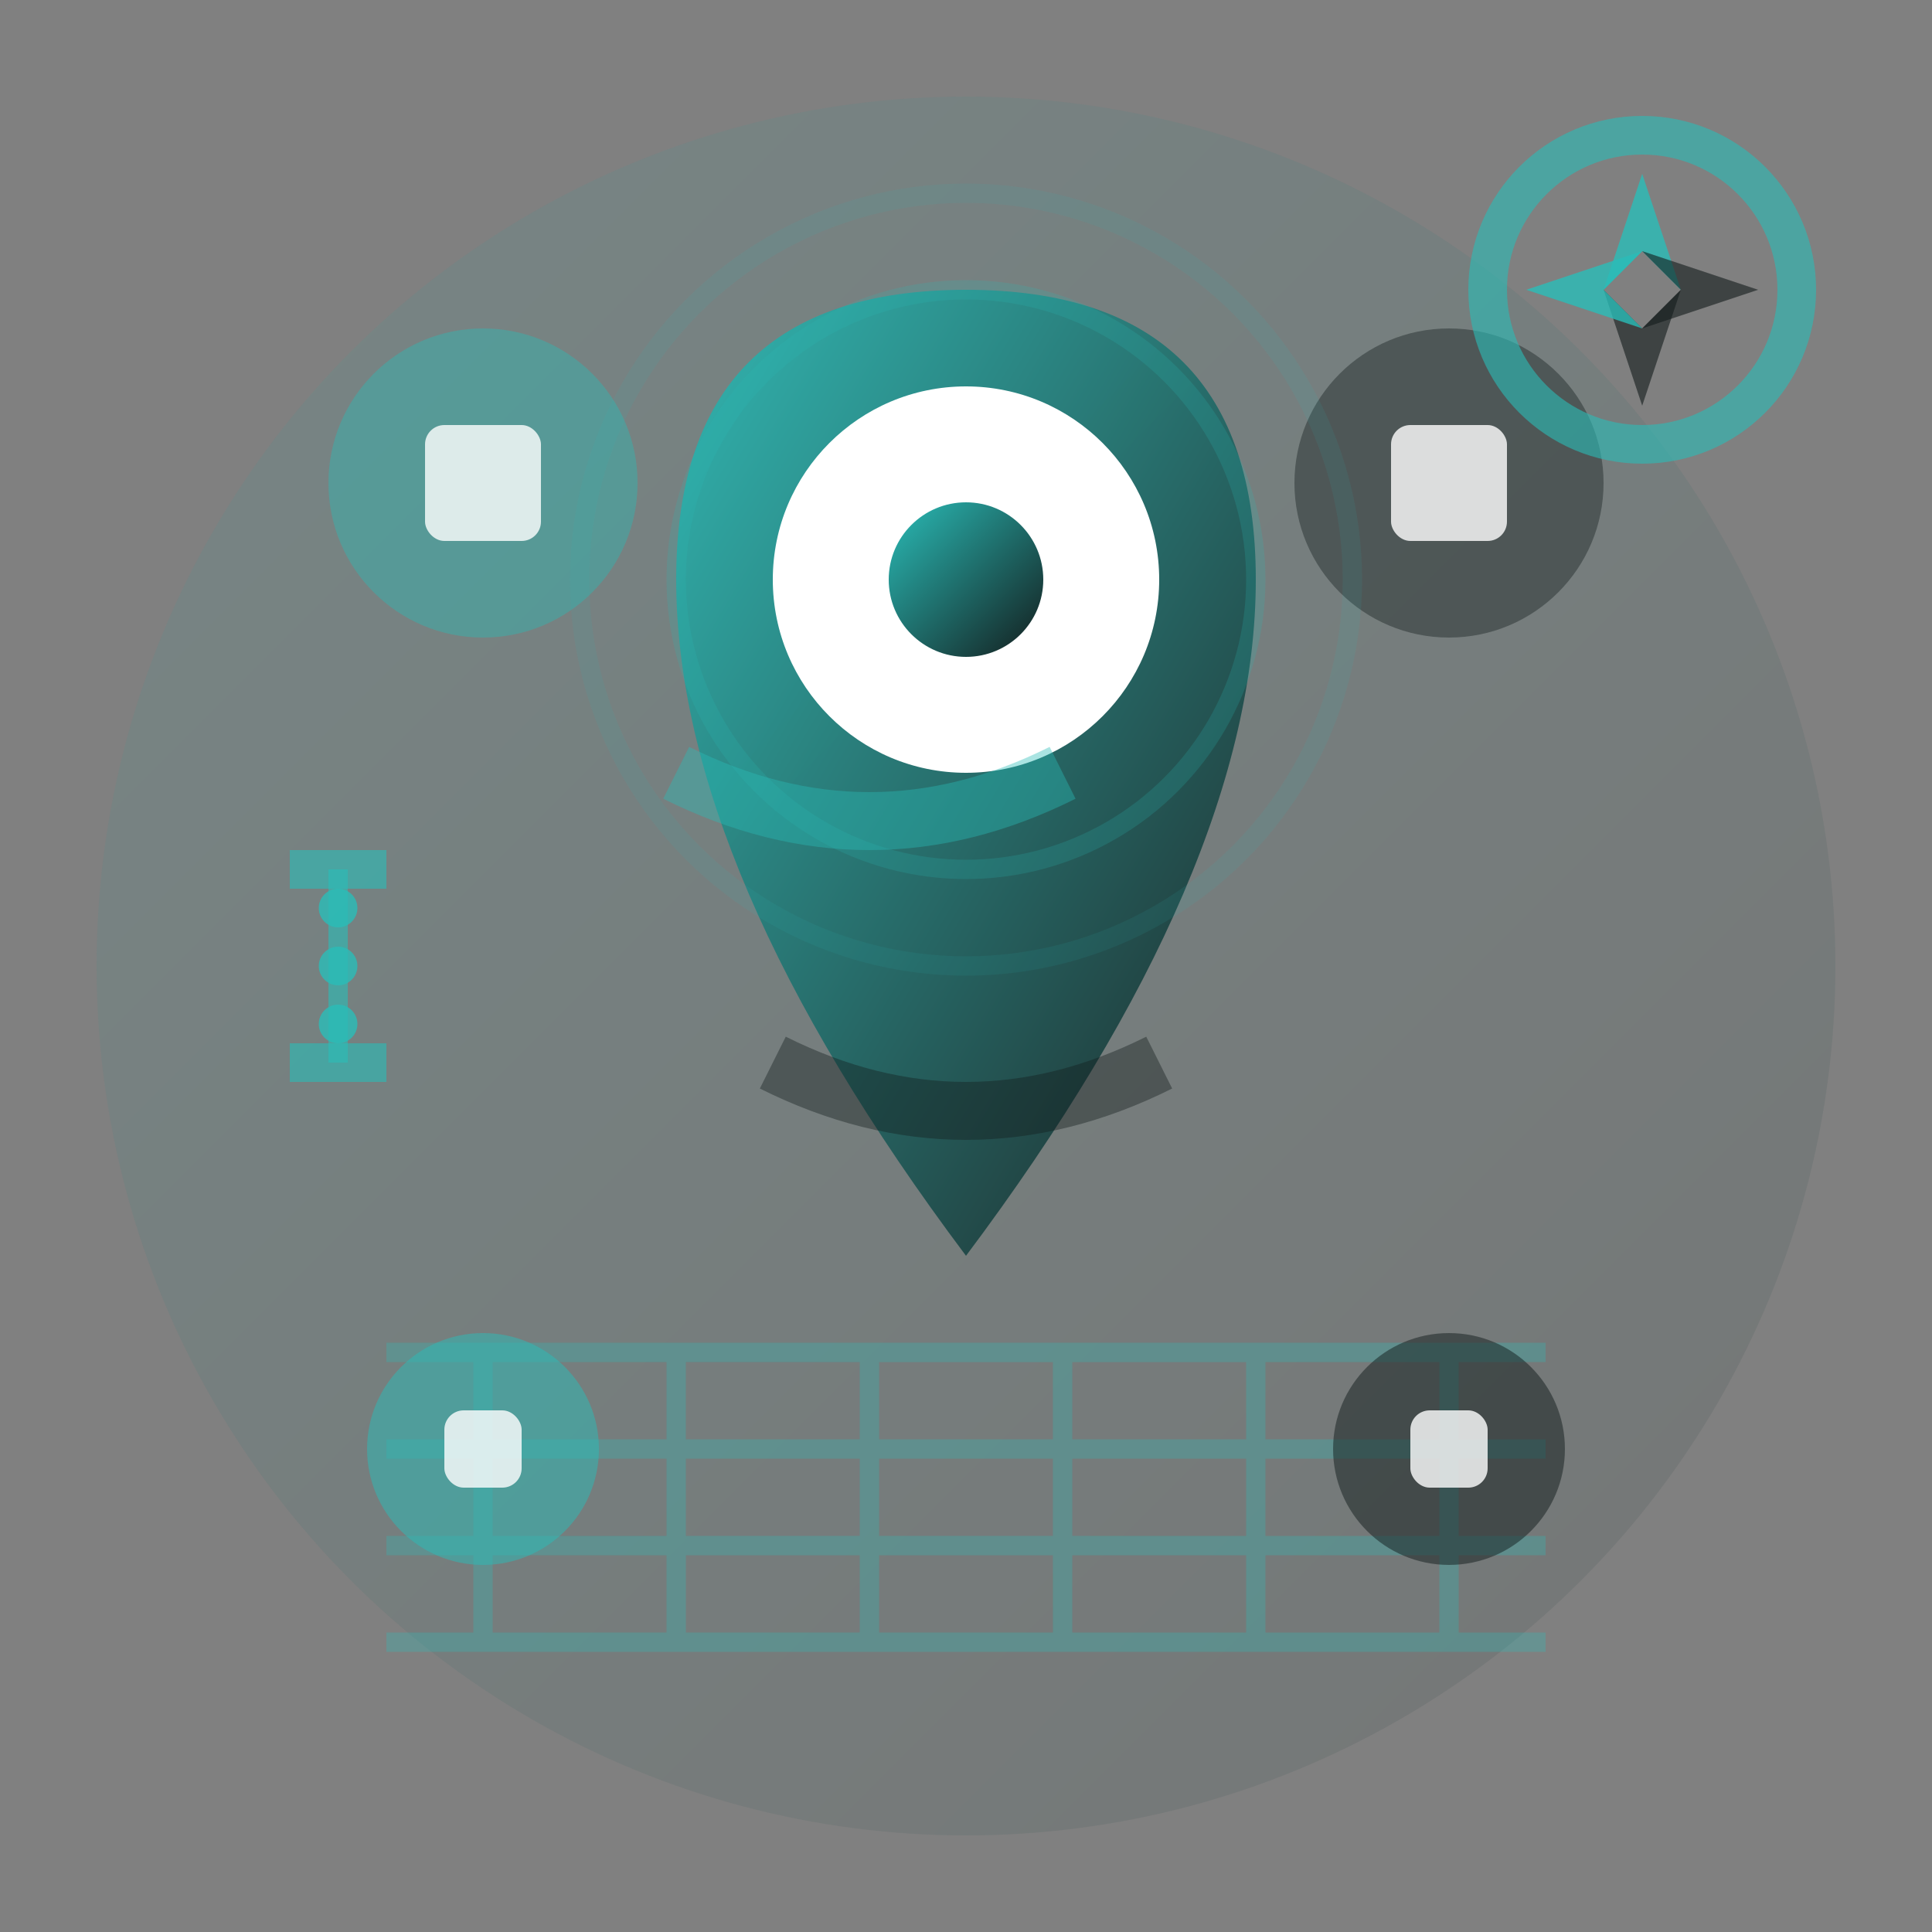
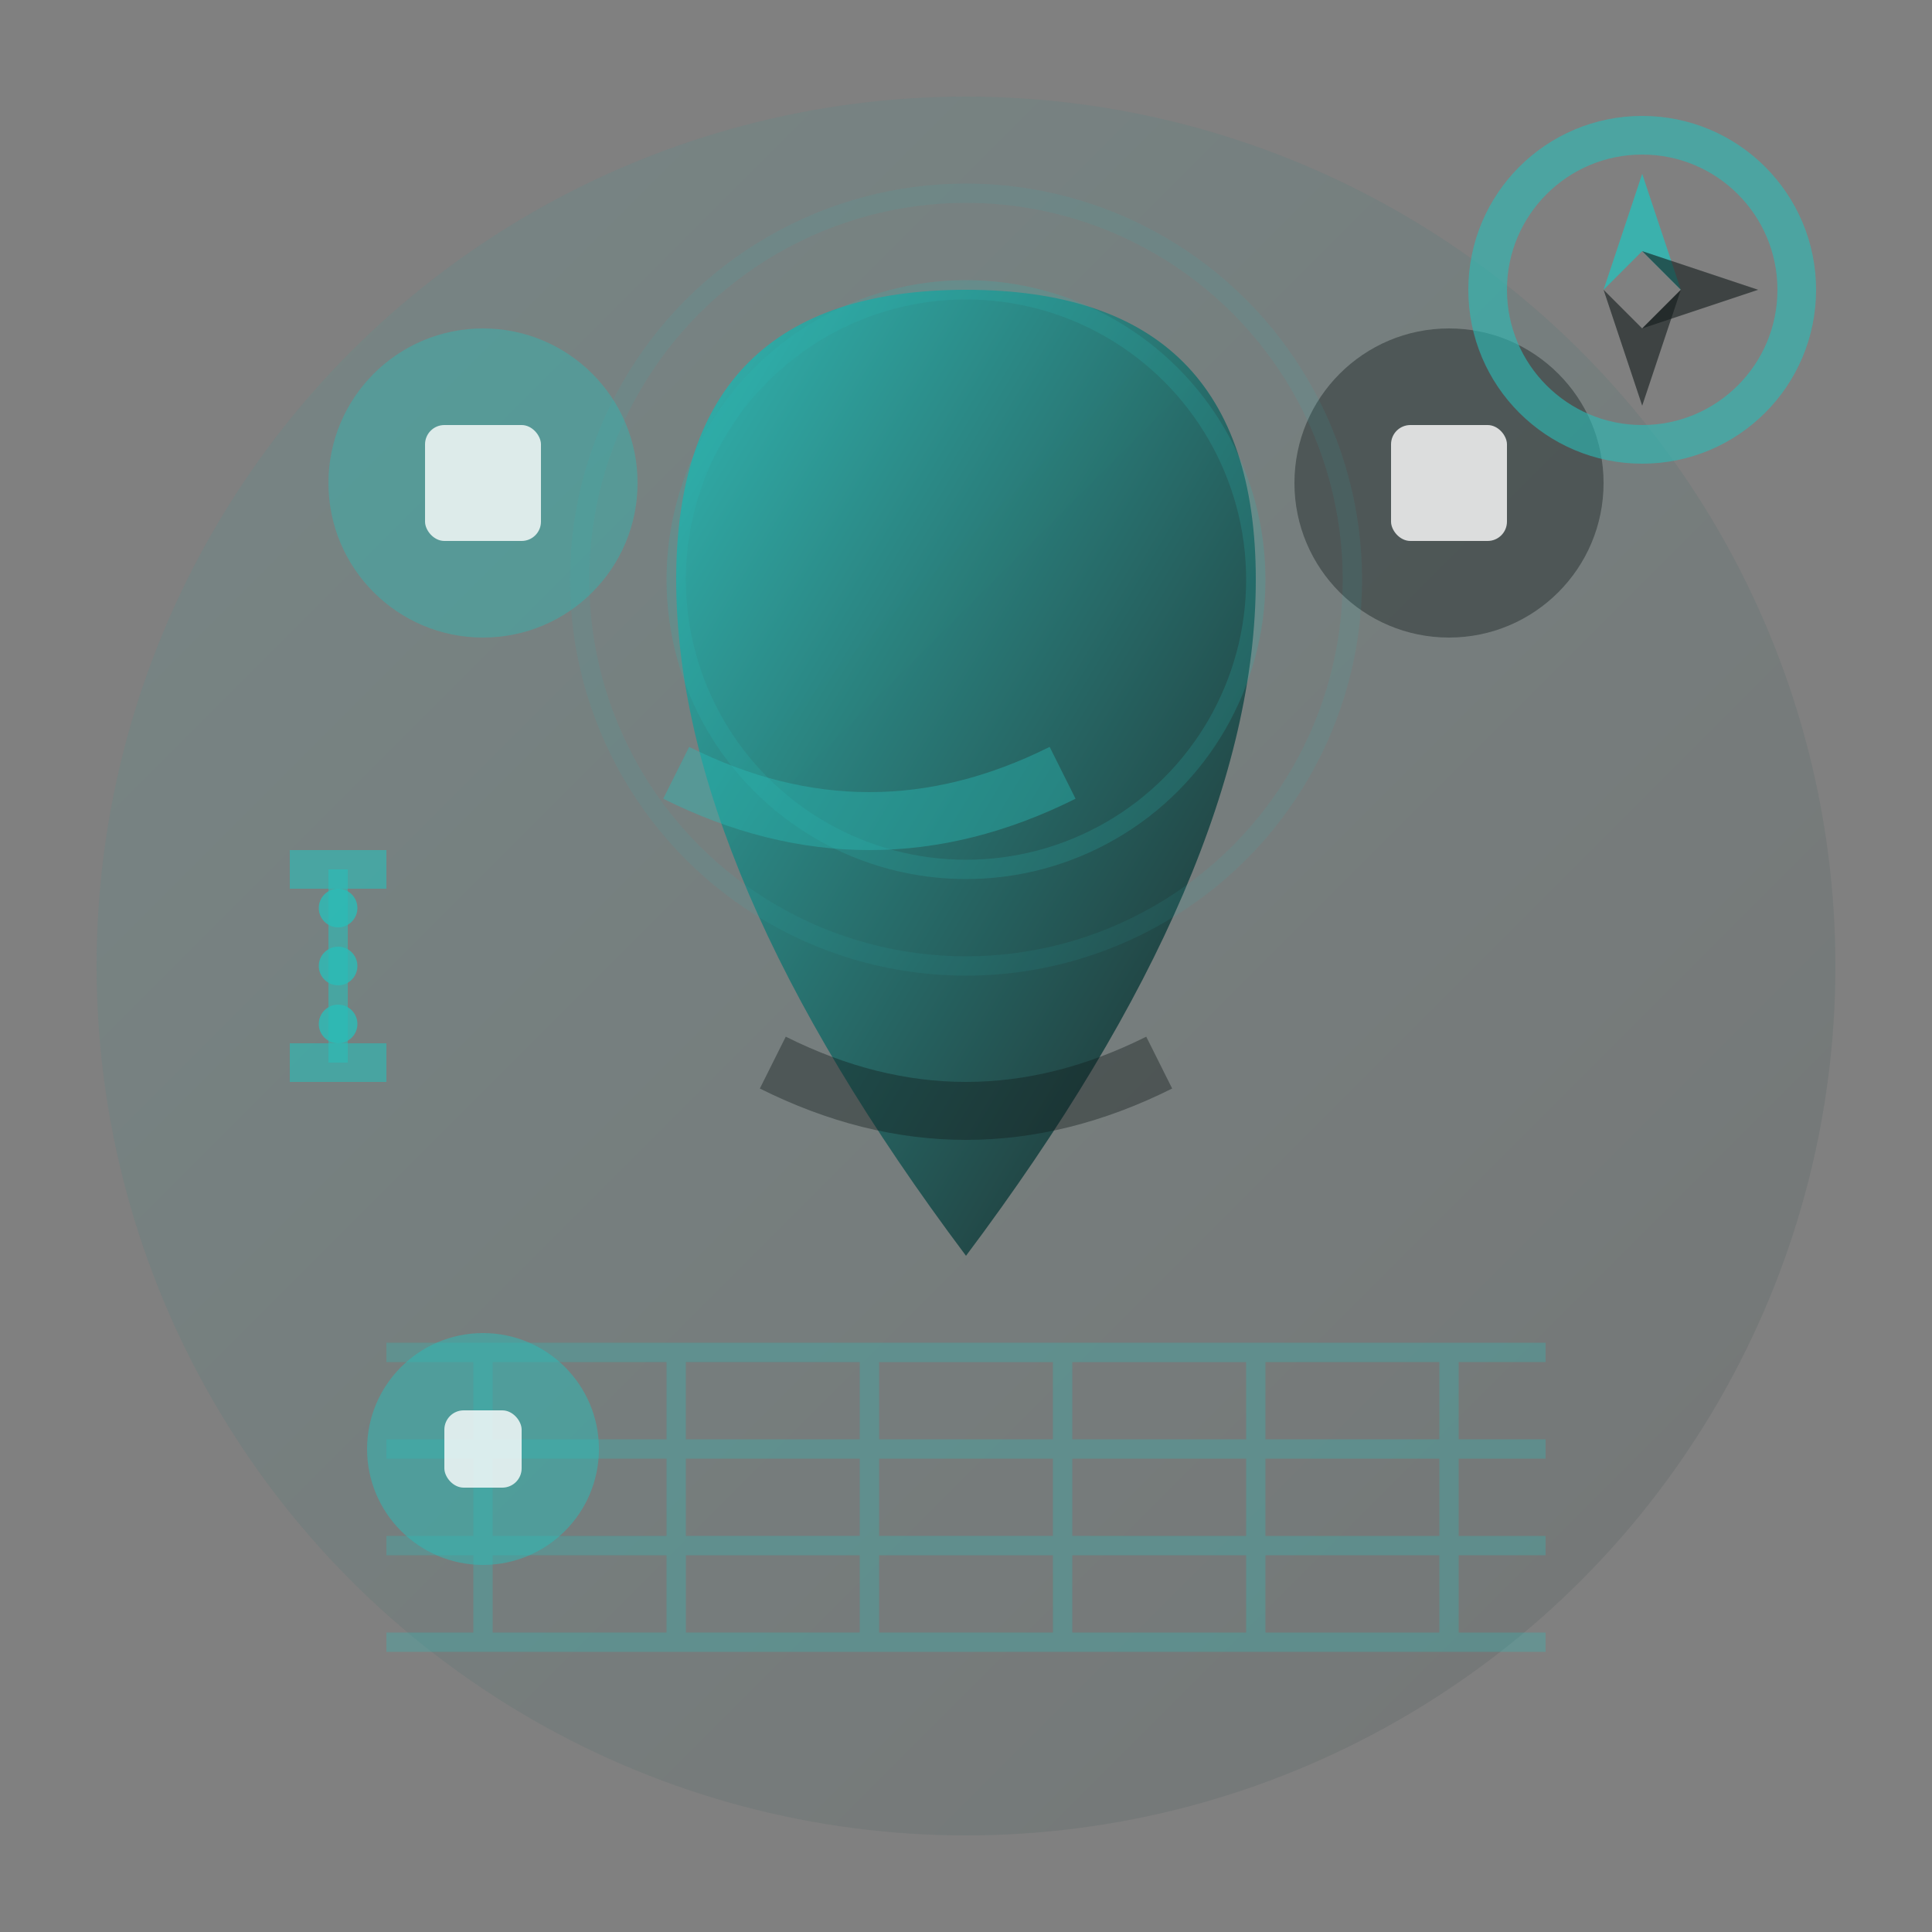
<svg xmlns="http://www.w3.org/2000/svg" viewBox="0 0 100 100" width="100" height="100">
  <rect x="0" y="0" width="100" height="100" fill="#808080" stroke="none" />
  <defs>
    <linearGradient id="locationGradient" x1="0%" y1="0%" x2="100%" y2="100%">
      <stop offset="0%" style="stop-color:#2abdb8;stop-opacity:1" />
      <stop offset="100%" style="stop-color:#131c1c;stop-opacity:1" />
    </linearGradient>
  </defs>
  <circle cx="50" cy="50" r="45" fill="url(#locationGradient)" opacity="0.1" />
  <path d="M50 15 Q65 15 65 30 Q65 45 50 65 Q35 45 35 30 Q35 15 50 15 Z" fill="url(#locationGradient)" opacity="0.9" />
-   <circle cx="50" cy="30" r="10" fill="#ffffff" />
-   <circle cx="50" cy="30" r="4" fill="url(#locationGradient)" />
  <g stroke="#2abdb8" stroke-width="1" opacity="0.3" fill="none">
    <path d="M20 70 L80 70 M20 75 L80 75 M20 80 L80 80 M20 85 L80 85" />
    <path d="M25 70 L25 85 M35 70 L35 85 M45 70 L45 85 M55 70 L55 85 M65 70 L65 85 M75 70 L75 85" />
  </g>
  <circle cx="25" cy="25" r="8" fill="#2abdb8" opacity="0.4" />
  <rect x="22" y="22" width="6" height="6" fill="#ffffff" opacity="0.8" rx="1" />
  <circle cx="75" cy="25" r="8" fill="#131c1c" opacity="0.4" />
  <rect x="72" y="22" width="6" height="6" fill="#ffffff" opacity="0.8" rx="1" />
  <circle cx="25" cy="75" r="6" fill="#2abdb8" opacity="0.5" />
  <rect x="23" y="73" width="4" height="4" fill="#ffffff" opacity="0.8" rx="1" />
-   <circle cx="75" cy="75" r="6" fill="#131c1c" opacity="0.5" />
-   <rect x="73" y="73" width="4" height="4" fill="#ffffff" opacity="0.8" rx="1" />
  <path d="M35 40 Q45 45 55 40" stroke="#2abdb8" stroke-width="3" fill="none" opacity="0.4" />
  <path d="M40 55 Q50 60 60 55" stroke="#131c1c" stroke-width="3" fill="none" opacity="0.4" />
  <circle cx="85" cy="15" r="8" fill="none" stroke="#2abdb8" stroke-width="2" opacity="0.6" />
  <path d="M85 9 L87 15 L85 13 L83 15 Z" fill="#2abdb8" opacity="0.8" />
  <path d="M91 15 L85 17 L87 15 L85 13 Z" fill="#131c1c" opacity="0.6" />
  <path d="M85 21 L83 15 L85 17 L87 15 Z" fill="#131c1c" opacity="0.6" />
-   <path d="M79 15 L85 13 L83 15 L85 17 Z" fill="#2abdb8" opacity="0.8" />
  <path d="M15 45 L20 45 M15 55 L20 55" stroke="#2abdb8" stroke-width="2" opacity="0.6" />
  <path d="M17.5 45 L17.5 55" stroke="#2abdb8" stroke-width="1" opacity="0.6" />
  <circle cx="17.5" cy="47" r="1" fill="#2abdb8" opacity="0.8" />
  <circle cx="17.5" cy="50" r="1" fill="#2abdb8" opacity="0.8" />
  <circle cx="17.5" cy="53" r="1" fill="#2abdb8" opacity="0.8" />
  <circle cx="50" cy="30" r="15" fill="none" stroke="#2abdb8" stroke-width="1" opacity="0.2" />
  <circle cx="50" cy="30" r="20" fill="none" stroke="#2abdb8" stroke-width="1" opacity="0.1" />
</svg>